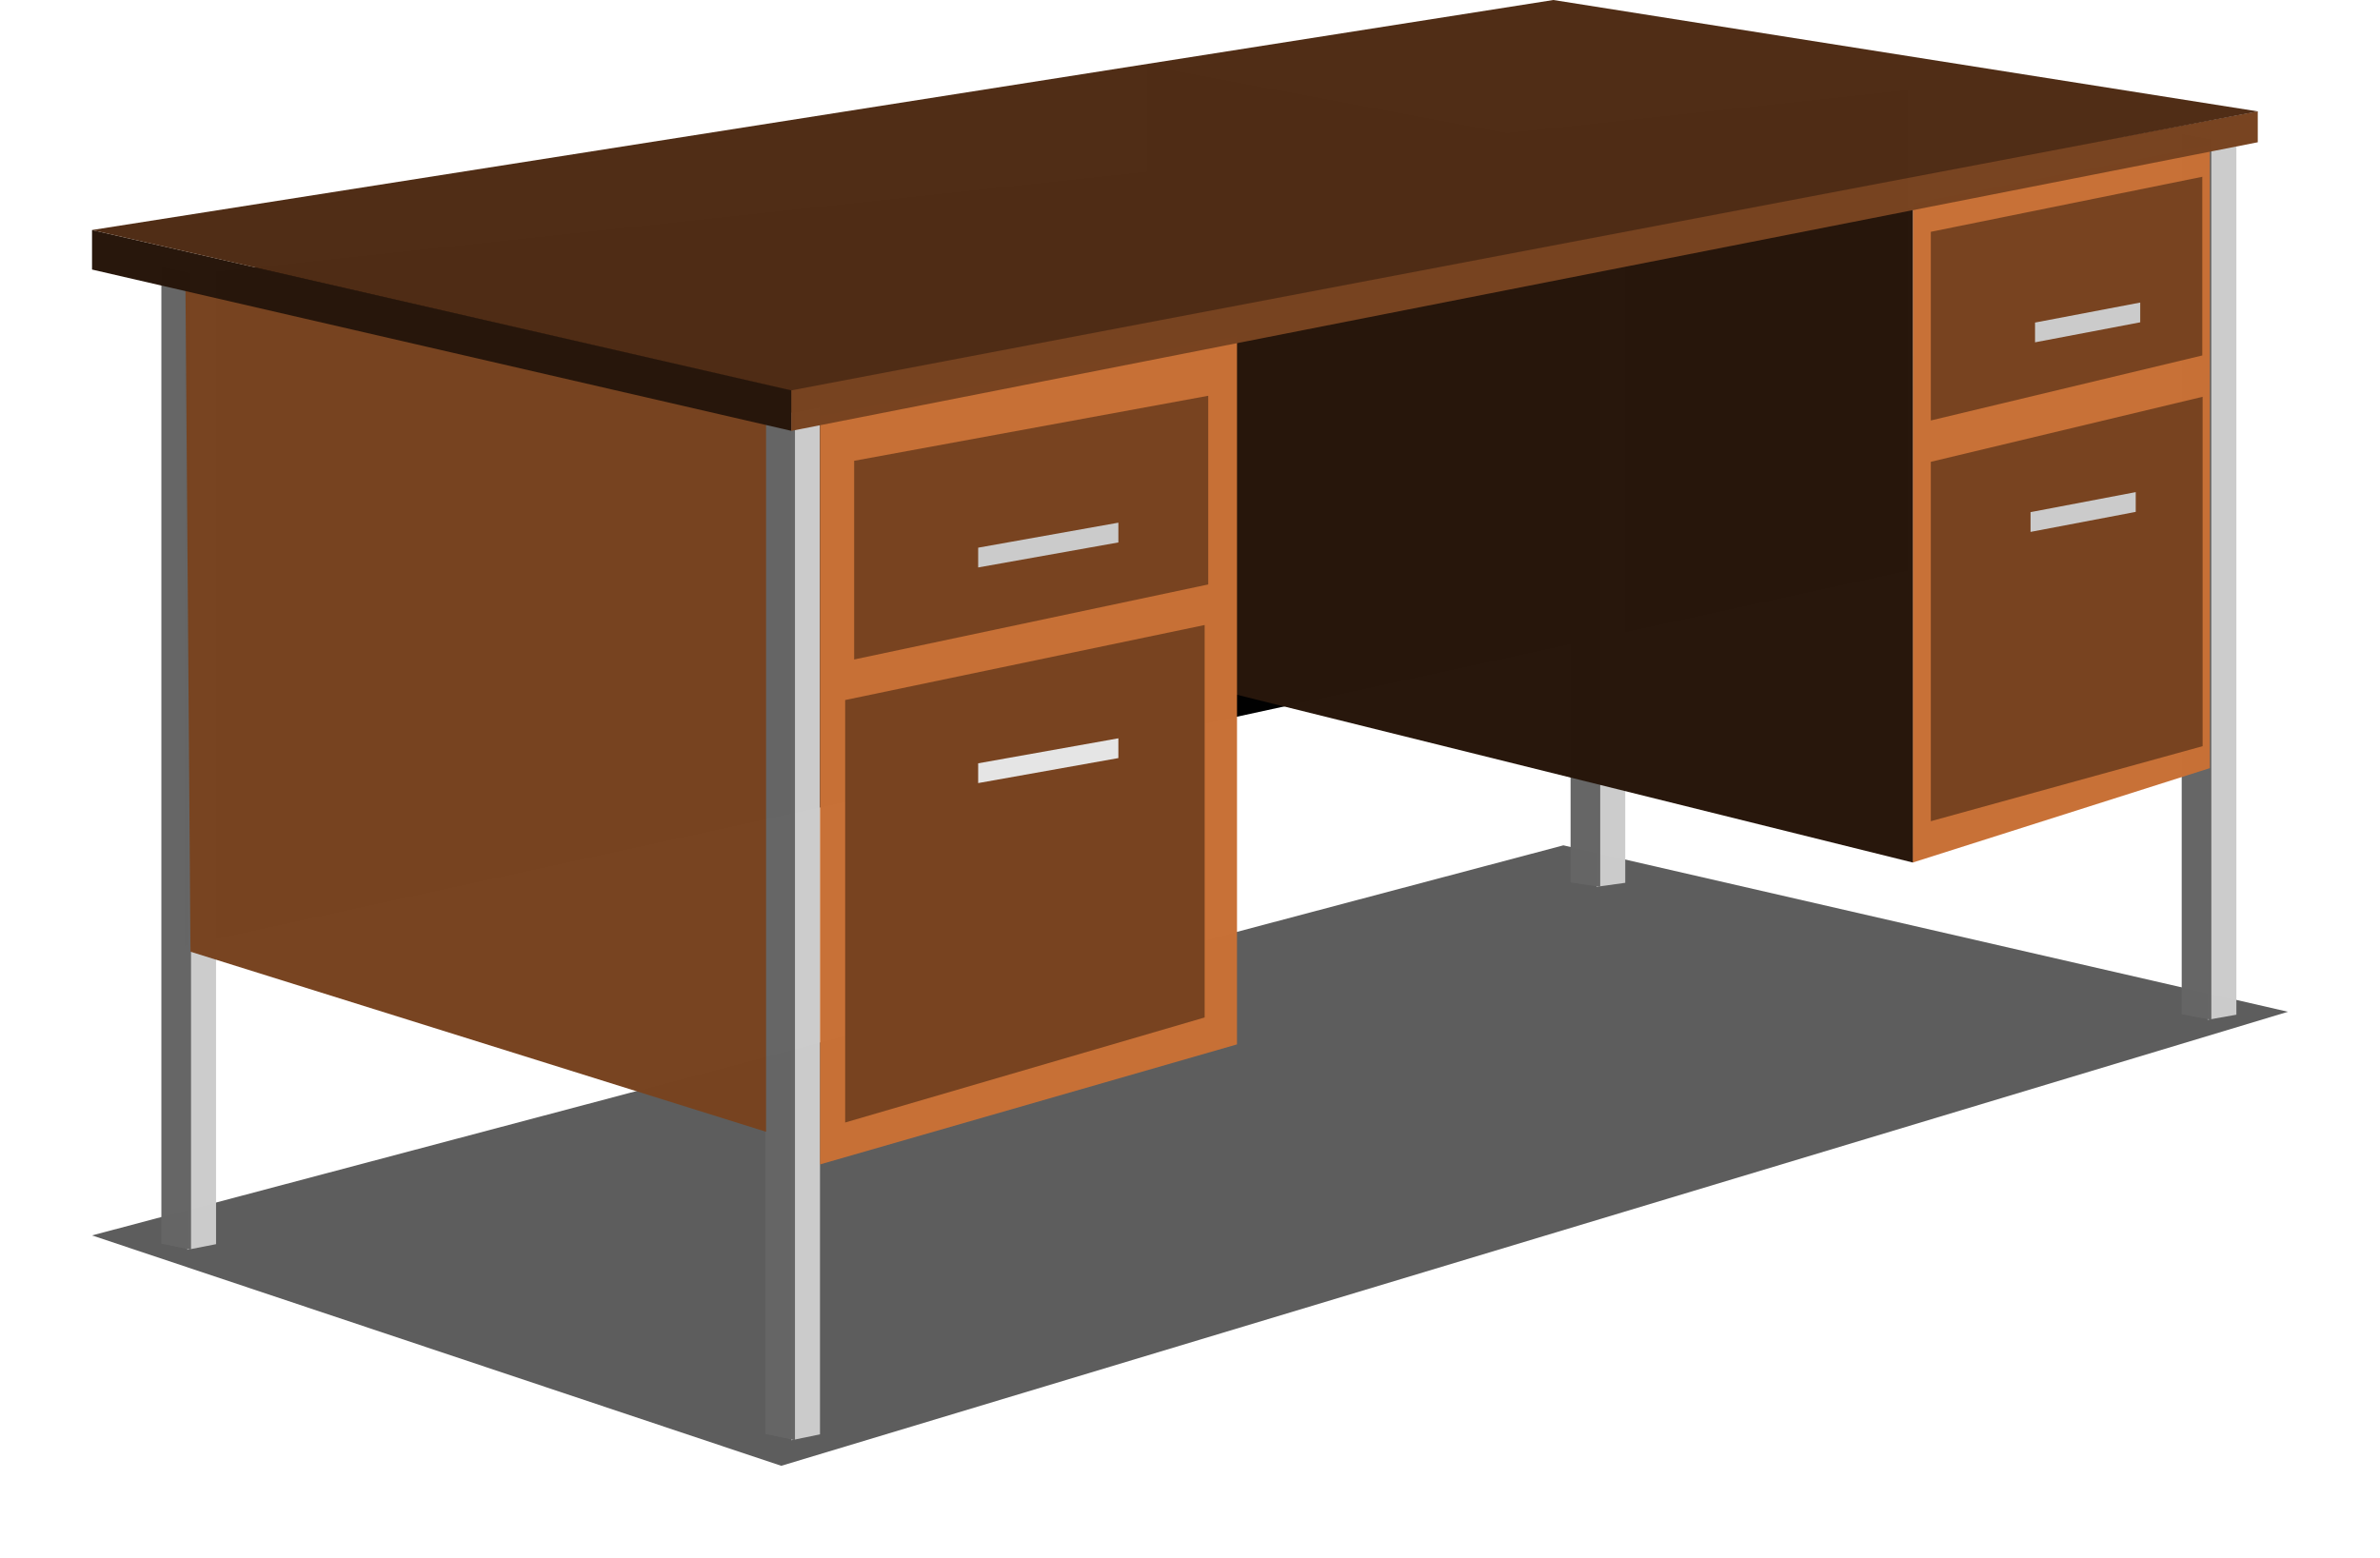
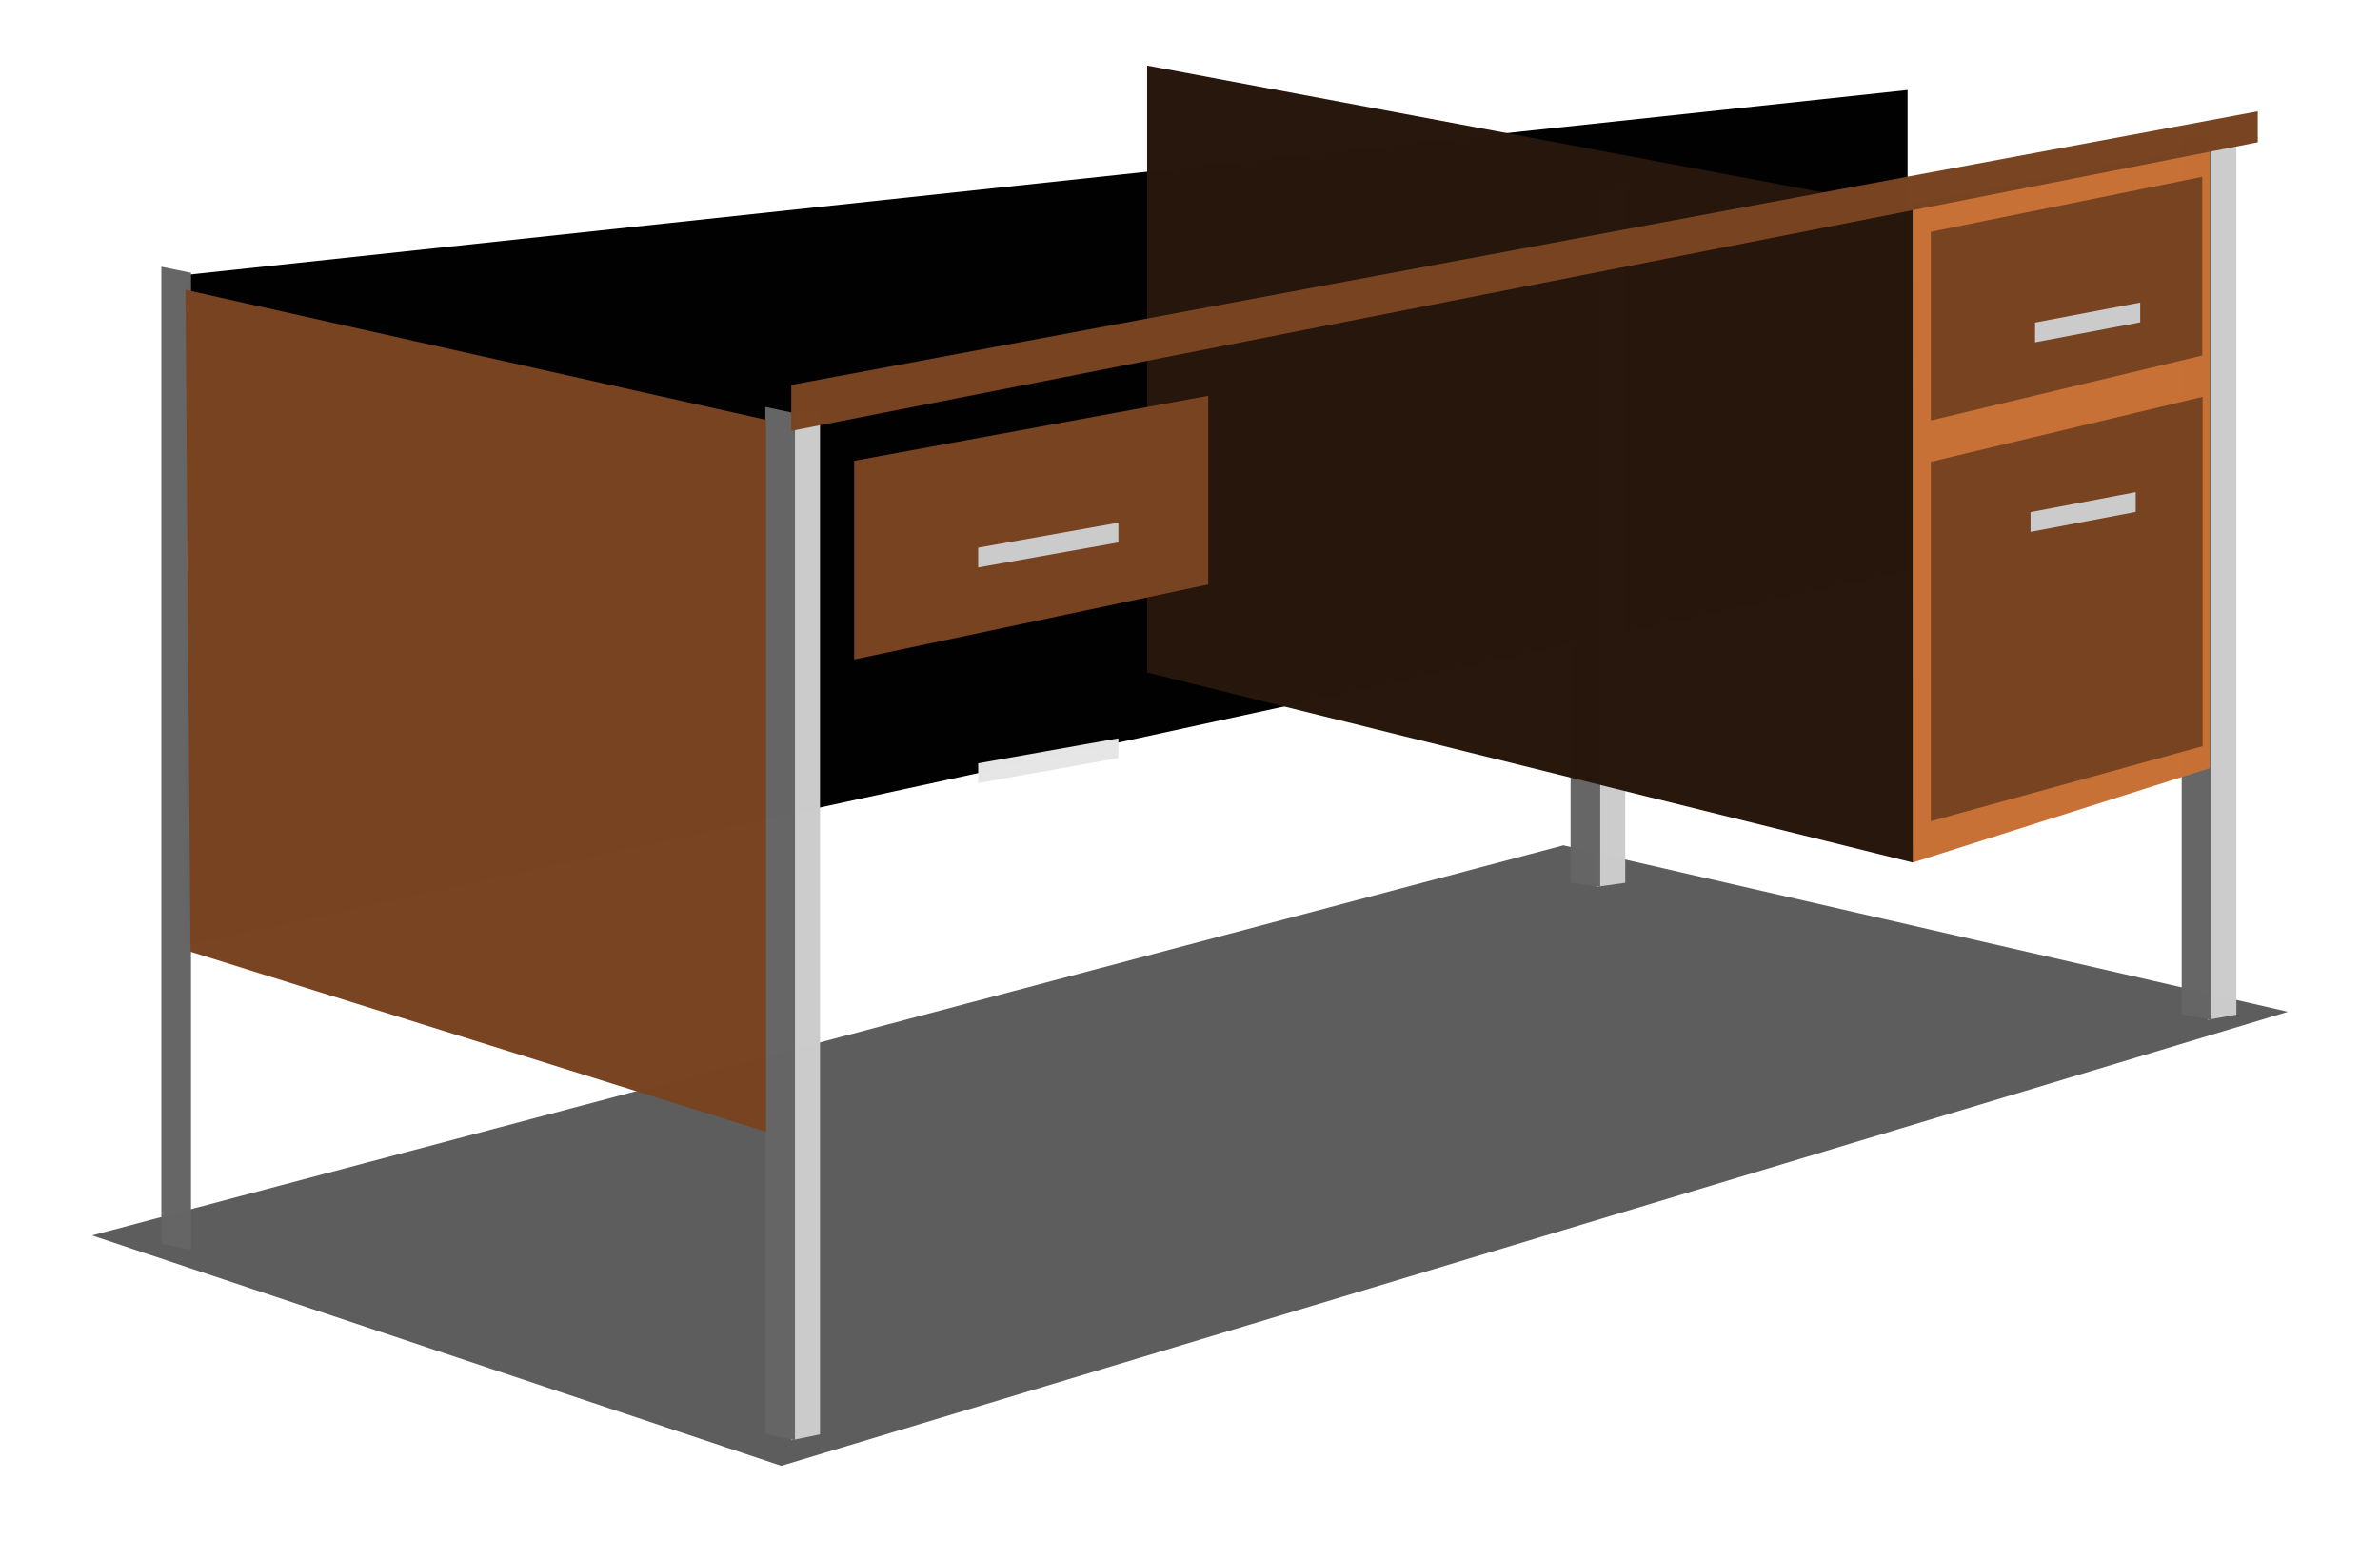
<svg xmlns="http://www.w3.org/2000/svg" xmlns:ns1="http://www.inkscape.org/namespaces/inkscape" xmlns:ns2="http://sodipodi.sourceforge.net/DTD/sodipodi-0.dtd" width="951.363" height="622.881" id="svg2" version="1.1" ns1:version="0.47 r22583" ns2:docname="office-desk.svg">
  <title id="title3716">An Office Desk</title>
  <defs id="defs4">
    <ns1:perspective ns2:type="inkscape:persp3d" ns1:vp_x="0 : 526.18109 : 1" ns1:vp_y="0 : 1000 : 0" ns1:vp_z="744.09448 : 526.18109 : 1" ns1:persp3d-origin="372.04724 : 350.78739 : 1" id="perspective10" />
    <ns1:perspective id="perspective2825" ns1:persp3d-origin="0.5 : 0.33333333 : 1" ns1:vp_z="1 : 0.5 : 1" ns1:vp_y="0 : 1000 : 0" ns1:vp_x="0 : 0.5 : 1" ns2:type="inkscape:persp3d" />
    <ns1:perspective id="perspective2917" ns1:persp3d-origin="0.5 : 0.33333333 : 1" ns1:vp_z="1 : 0.5 : 1" ns1:vp_y="0 : 1000 : 0" ns1:vp_x="0 : 0.5 : 1" ns2:type="inkscape:persp3d" />
    <filter ns1:collect="always" id="filter3712" x="-0.042" width="1.085" y="-0.236" height="1.471" color-interpolation-filters="sRGB">
      <feGaussianBlur ns1:collect="always" stdDeviation="15.328" id="feGaussianBlur3714" />
    </filter>
  </defs>
  <ns2:namedview id="base" pagecolor="#ffffff" bordercolor="#666666" borderopacity="1.0" ns1:pageopacity="0.0" ns1:pageshadow="2" ns1:zoom="0.34794922" ns1:cx="124.50547" ns1:cy="590.05366" ns1:document-units="px" ns1:current-layer="layer1" showgrid="false" ns1:window-width="1280" ns1:window-height="706" ns1:window-x="-8" ns1:window-y="-8" ns1:window-maximized="1" />
  <g ns1:label="Layer 1" ns1:groupmode="layer" id="layer1" transform="translate(-64.52,-422.96)" style="display:inline">
    <path ns2:nodetypes="ccccc" id="path2934" d="M 101.308,916.927 689.445,760.96 979.095,827.507 376.803,1009.053 101.308,916.927 z" style="opacity:0.8;fill:#000000;fill-opacity:0.996;stroke:none;filter:url(#filter3712)" />
    <path transform="translate(0,308.268)" style="fill:#000000;fill-opacity:0.996;stroke:none" d="m 138.19,224.688 688.853,-74 0,192.205 -688.853,150 0,-268.205 z" id="rect2896" ns2:nodetypes="ccccc" />
    <g id="g2884">
      <path style="fill:#cccccc;fill-opacity:0.996;stroke:none" d="m 702.689,499.729 11.496,-1.596 0,277.809 -11.496,1.596 0,-277.809 z" id="path2880" ns2:nodetypes="ccccc" />
      <path style="fill:#666666;fill-opacity:0.996;stroke:none" d="m 692.33,497.995 11.855,1.734 0,277.809 -11.855,-1.734 0,-277.809 z" id="path2882" ns2:nodetypes="ccccc" />
    </g>
    <g id="g2888">
-       <path style="fill:#cccccc;fill-opacity:0.996;stroke:none" d="m 139.388,532.047 11.496,-2.244 0,390.627 -11.496,2.244 0,-390.627 z" id="path2876" ns2:nodetypes="ccccc" />
      <path style="fill:#666666;fill-opacity:0.996;stroke:none" d="m 129.029,529.608 11.855,2.438 0,390.627 -11.855,-2.438 0,-390.627 z" id="path2878" ns2:nodetypes="ccccc" />
    </g>
    <g id="g2892">
      <path style="fill:#cccccc;fill-opacity:0.996;stroke:none" d="m 946.977,478.637 11.496,-2.023 0,352.069 -11.496,2.023 0,-352.069 z" id="path2872" ns2:nodetypes="ccccc" />
      <path style="fill:#666666;fill-opacity:0.996;stroke:none" d="m 936.618,476.44 11.855,2.198 0,352.069 -11.855,-2.198 0,-352.069 z" id="path2874" ns2:nodetypes="ccccc" />
    </g>
    <path transform="translate(0,308.268)" style="fill:#c87137;fill-opacity:0.996;stroke:none" d="m 829.144,195.965 118.707,-23.306 0,249.163 -118.771,37.75 0.064,-263.607 z" id="rect2838" ns2:nodetypes="ccccc" />
    <path style="fill:#784421;fill-opacity:0.996;stroke:none;display:inline" d="m 836.329,607.613 108.648,-26 0,139.699 -108.648,30 0,-143.699 z" id="rect2903" ns2:nodetypes="ccccc" />
    <path style="fill:#28170b;fill-opacity:0.996;stroke:none" d="m 523.065,449.179 306.079,57.485 0,261.173 -306.079,-76 0,-242.658 z" id="rect2841" ns2:nodetypes="ccccc" />
    <path style="fill:#cccccc;fill-opacity:0.996;stroke:none" d="m 380.803,588.214 11.496,-2.359 0,410.62 -11.496,2.359 0,-410.62 z" id="rect2831" ns2:nodetypes="ccccc" />
    <path style="fill:#666666;fill-opacity:0.996;stroke:none" d="m 370.443,585.651 11.855,2.563 0,410.62 -11.855,-2.563 0,-410.62 z" id="rect2833" ns2:nodetypes="ccccc" />
    <path ns2:nodetypes="ccccc" id="path2844" d="m 138.665,538.836 232.079,52 0,284.658 -230.079,-72 -2,-264.658 z" style="fill:#784421;fill-opacity:0.996;stroke:none" />
-     <path transform="translate(0,308.268)" style="fill:#28170b;fill-opacity:0.996;stroke:none" d="m 101.308,206.66 279.499,63.952 0.016,16.347 -279.514,-64.492 0,-15.807 z" id="rect2846" ns2:nodetypes="ccccc" />
-     <path transform="translate(0,308.268)" style="fill:#c87137;fill-opacity:0.996;stroke:none" d="m 392.299,281.072 166.691,-32 0,283.205 -166.691,48 0,-299.205 z" id="rect2835" ns2:nodetypes="ccccc" />
    <path style="fill:#784421;fill-opacity:0.996;stroke:none" d="M 380.803,576.874 967.024,467.474 c 0,0 0,12.37 0,12.37 l -586.221,115.4 0,-18.37 z" id="rect2849" ns2:nodetypes="ccccc" />
    <path style="fill:#784421;fill-opacity:0.996;stroke:none;display:inline" d="m 836.329,515.646 108.517,-22 0,71.442 -108.517,26 0,-75.442 z" id="rect2906" ns2:nodetypes="ccccc" />
-     <path transform="translate(0,308.268)" style="fill:#502d16;fill-opacity:0.996;stroke:none" d="M 101.308,206.66 685.445,114.692 967.095,159.239 380.803,270.785 101.308,206.66 z" id="rect2852" ns2:nodetypes="ccccc" />
-     <path transform="translate(0,308.268)" style="fill:#784421;fill-opacity:0.996;stroke:none" d="m 402.358,394.595 143.699,-30 0,156.922 -143.699,42 0,-168.922 z" id="rect2855" ns2:nodetypes="ccccc" />
    <path transform="translate(0,308.268)" style="fill:#784421;fill-opacity:0.996;stroke:none" d="m 405.95,298.938 141.544,-26 0,75.442 -141.544,30 0,-79.442 z" id="rect2858" ns2:nodetypes="ccccc" />
    <path transform="translate(0,308.268)" style="fill:#e6e6e6;fill-opacity:0.996;stroke:none" d="m 455.526,419.897 56.043,-10 0,7.903 -56.043,10 0,-7.903 z" id="rect2861" ns2:nodetypes="ccccc" />
    <path ns2:nodetypes="ccccc" id="path2864" d="m 455.526,641.946 56.043,-10 0,7.903 -56.043,10 0,-7.903 z" style="fill:#cccccc;fill-opacity:0.996;stroke:none" />
    <path style="fill:#cccccc;fill-opacity:0.996;stroke:none" d="m 877.991,551.93 42.043,-8 0,7.903 -42.043,8 0,-7.903 z" id="path2866" ns2:nodetypes="ccccc" />
    <path ns2:nodetypes="ccccc" id="path2868" d="m 876.195,627.731 42.043,-8 0,7.903 -42.043,8 0,-7.903 z" style="fill:#cccccc;fill-opacity:0.996;stroke:none" />
  </g>
</svg>